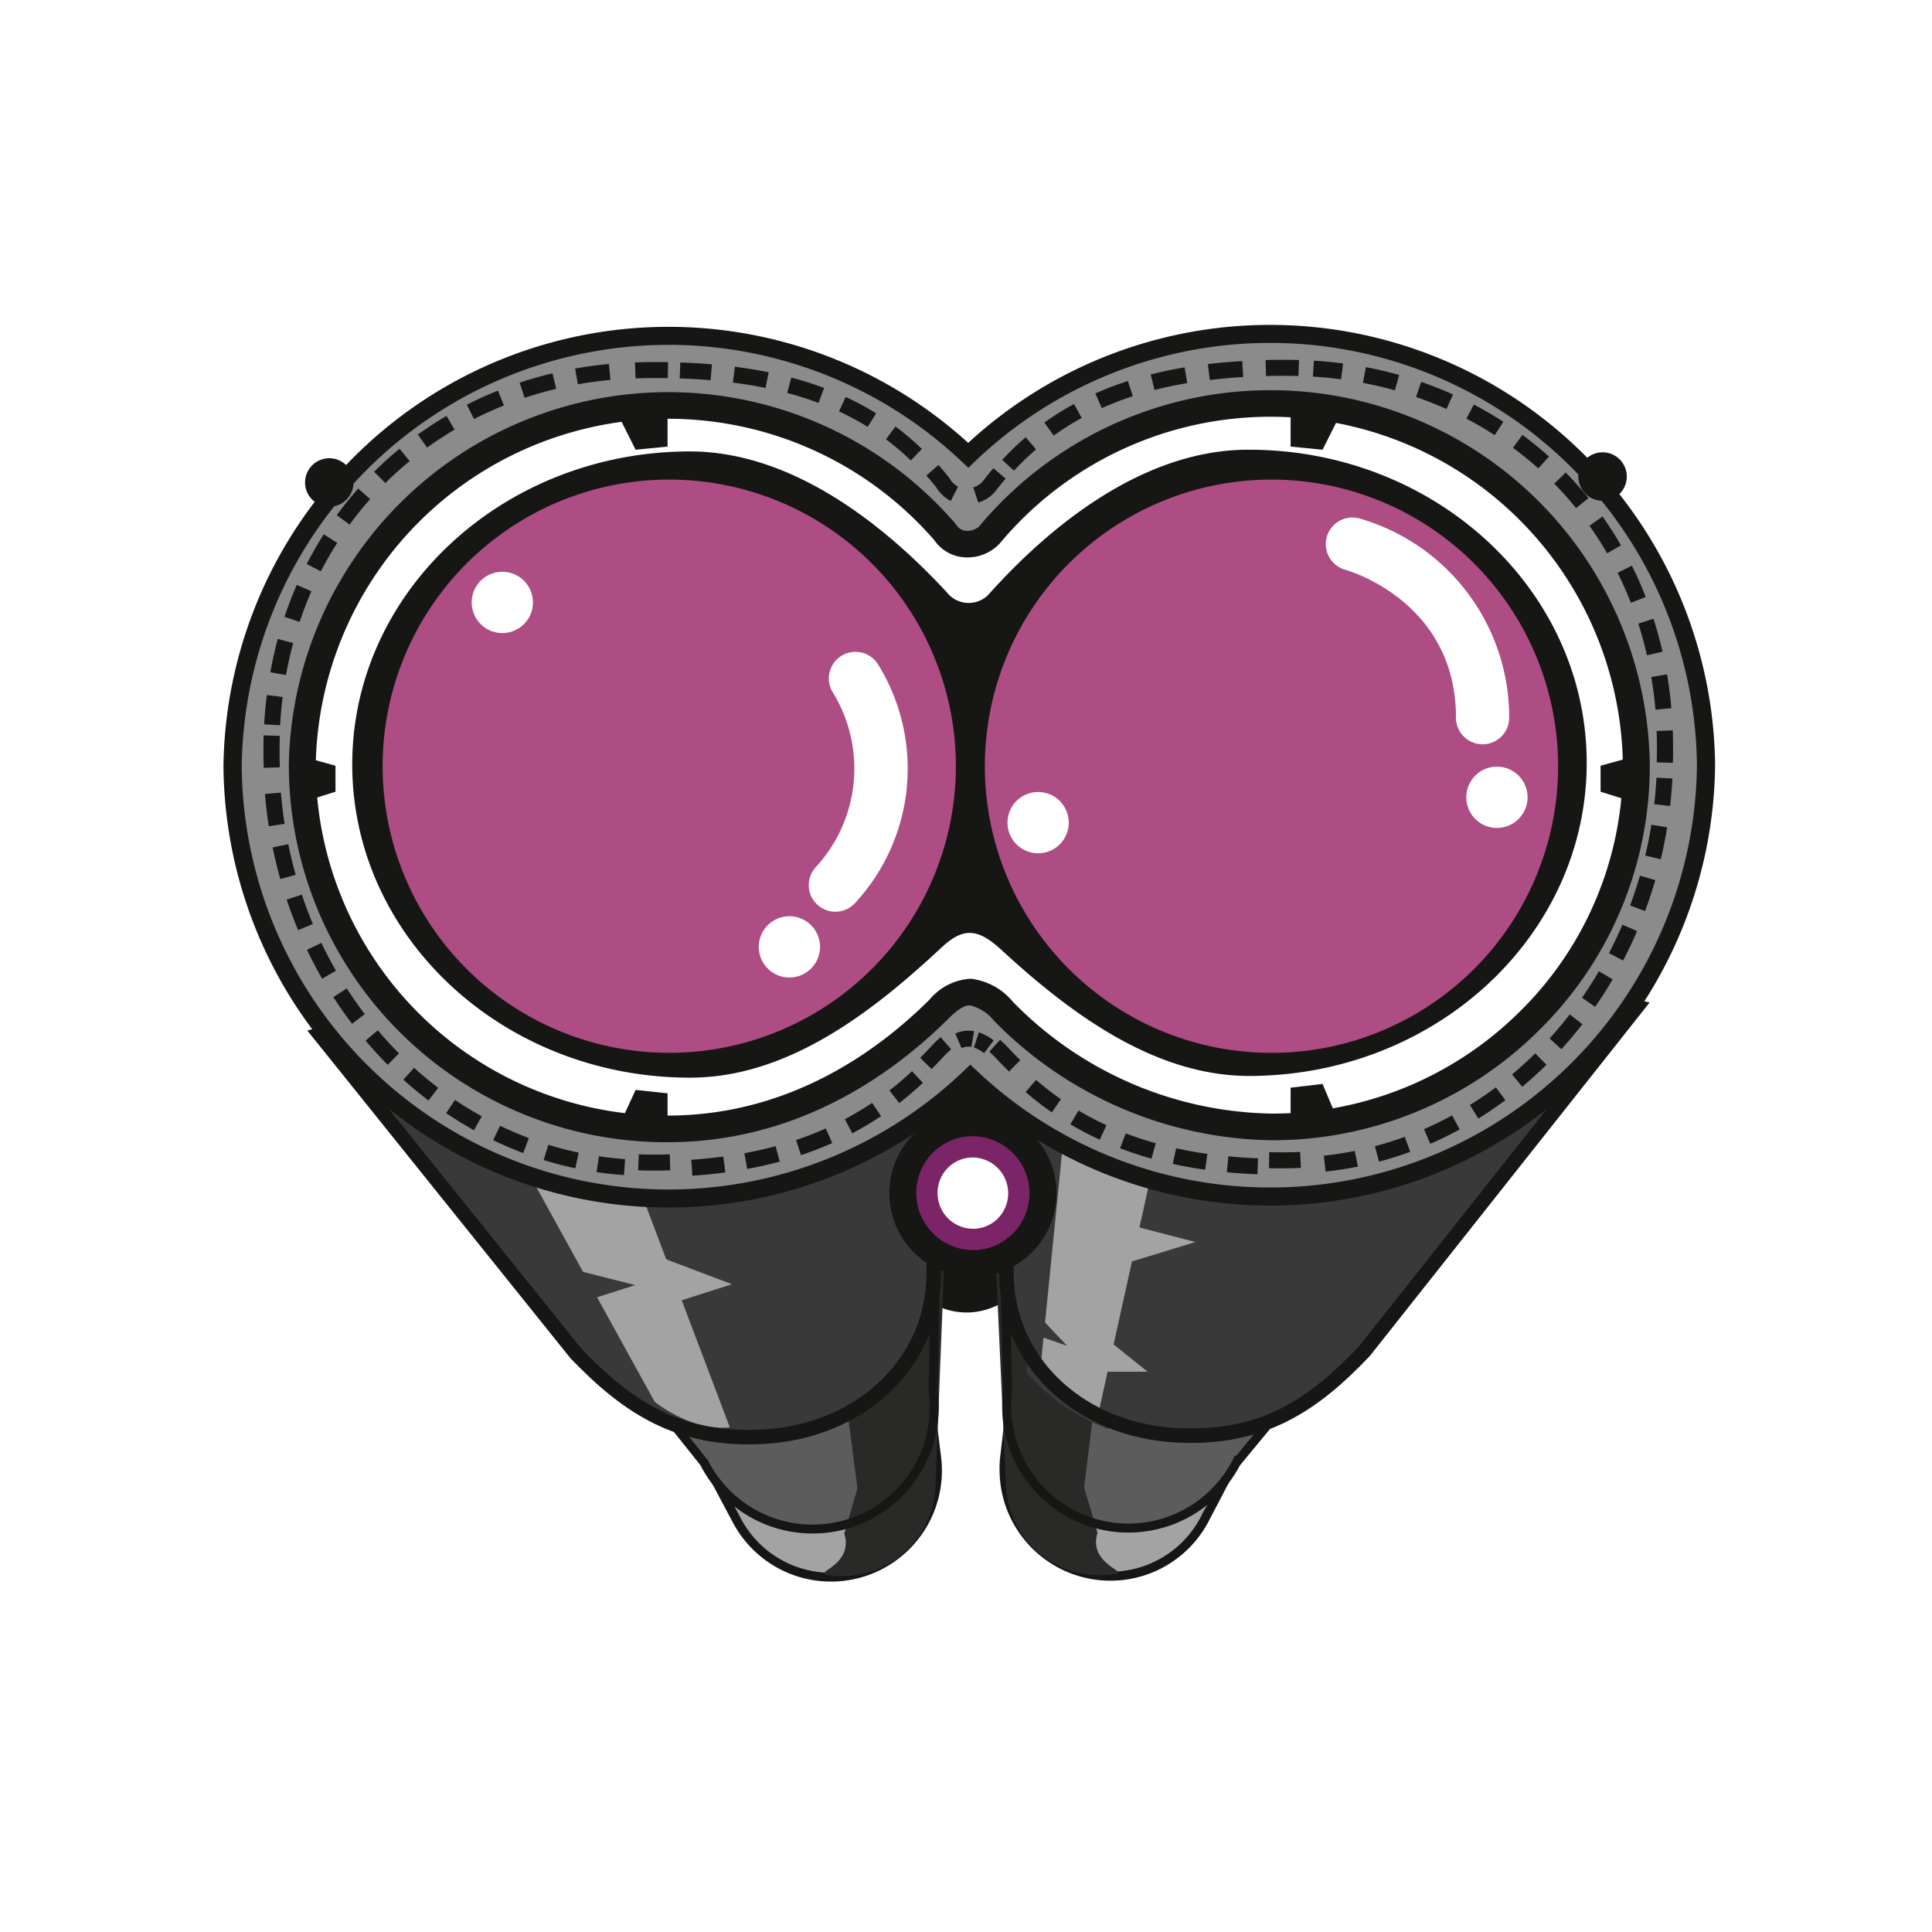
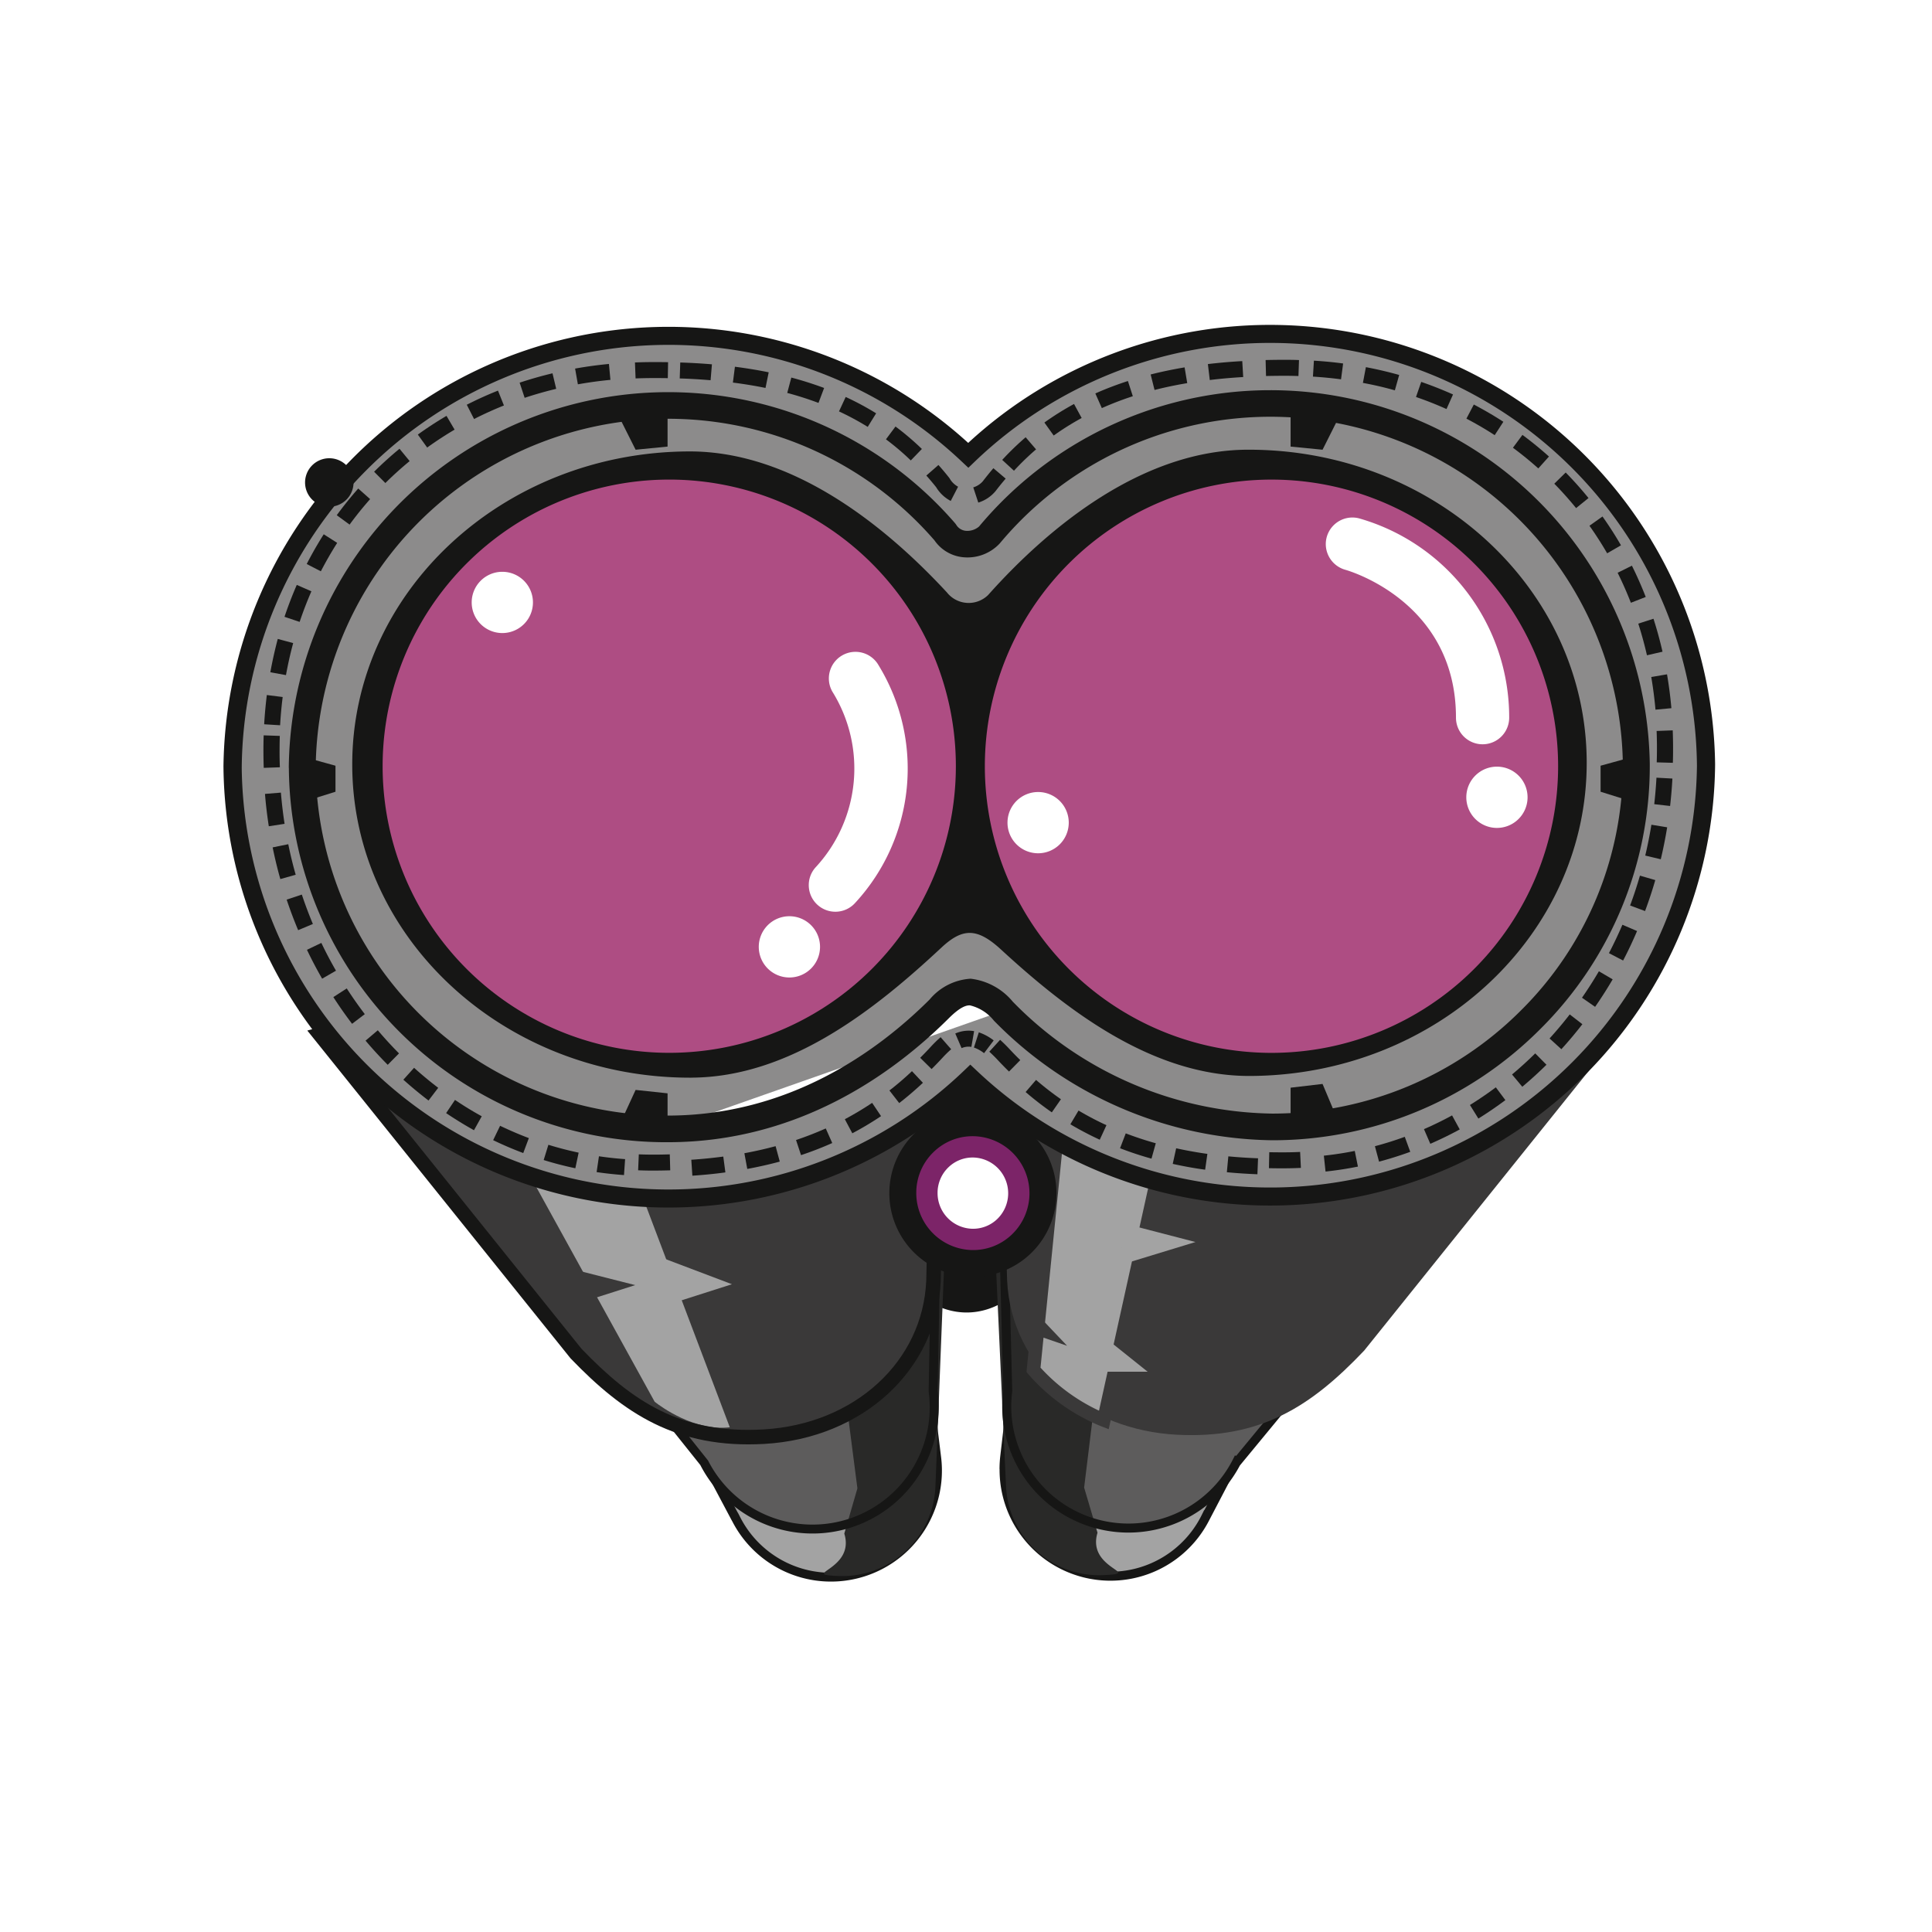
<svg xmlns="http://www.w3.org/2000/svg" width="130" height="130" viewBox="0 0 130 130">
  <defs>
    <filter id="Path_29987" x="6.5" y="15" width="117" height="104" filterUnits="userSpaceOnUse">
      <feOffset dy="2" />
      <feGaussianBlur stdDeviation="1.5" result="blur" />
      <feFlood flood-opacity=".161" />
      <feComposite operator="in" in2="blur" />
      <feComposite in="SourceGraphic" />
    </filter>
    <style>
            .cls-2{fill:#fff}.cls-3{fill:#161615}.cls-4{fill:#a3a3a3}.cls-5{fill:#5d5c5c}.cls-6{fill:#292928}.cls-7{fill:#3a3939}.cls-10{fill:#ae4d83}
        </style>
  </defs>
  <g id="ar_science_v01_marker_binoculars" transform="translate(-380.339 -282.073)">
    <path id="Rectangle_814" data-name="Rectangle 814" transform="translate(380.339 282.073)" style="fill:none" d="M0 0h130v130H0z" />
    <g id="Group_4726" data-name="Group 4726" transform="translate(16.662 164.715)">
      <g transform="translate(363.68 117.36)" style="filter:url(#Path_29987)">
        <path id="Path_29987-2" data-name="Path 29987" class="cls-2" d="M439.825 229.83c2.656-.157 5.369-1.594 6.442-3.727 1.158-2.3 3.511-7.085 3.687-7.393l2.175-1.25c2.962-1.4 5.456-4.763 7.114-6.506l16.119-20.632a60.477 60.477 0 0 0 4.731-7.2c2.2-4.526 2.6-9.987 2.583-15.072a33.367 33.367 0 0 0-47.247-30.17 55.765 55.765 0 0 1-5.624 2.408c-1.7.591-2.378.694-4.825-.648-1.173-.591-1.28-.757-2.343-1.286-.612-.305-.612-.305-1.319-.61a34.2 34.2 0 0 0-8.5-2.408 33.378 33.378 0 0 0-38.141 33.064c.028 8.431 2.488 16.461 8.27 22.629l15.11 19.394s3.7 4.457 5.526 5.507a14.071 14.071 0 0 0 1.594 1l1.923 1.67c.177.307.37.609.575.9a25.591 25.591 0 0 0 2.026 4.521 14.8 14.8 0 0 0 6.467 5.334c5.1 1.422 11.794-1.331 12.582-3.69a13.787 13.787 0 0 0 11.075 4.165z" transform="translate(-363.68 -117.36)" />
      </g>
      <path id="Path_29988" data-name="Path 29988" class="cls-2" d="M486.792 177.889a29.112 29.112 0 0 0-6.3-18.024 1.642 1.642 0 1 0-2.1-2.382 29.281 29.281 0 0 0-41.247-.523 29.278 29.278 0 0 0-41.492 1.057 1.641 1.641 0 1 0-1.987 2.33 29.219 29.219 0 0 0-.852 34.382l-.133.034 6.743 8.274L410.98 217.4a21.4 21.4 0 0 0 4.932 4 10.192 10.192 0 0 0 1.531.942l1.9 2.264h.008a8.357 8.357 0 0 0 1.2 1.743l-.281-.17 1.149 2.161h.005a7.233 7.233 0 0 0 13.663-4.125l-.234-1.9a8.246 8.246 0 0 0 .057-2.567l.067-3.589.058-1.456c.023-.09.044-.182.064-.273a4.912 4.912 0 0 0 1.951.4 5.015 5.015 0 0 0 2.436-.659l.085 1.838.094 3.714a8.255 8.255 0 0 0 .073 2.564l-.223 1.9a7.232 7.232 0 0 0 13.688 4.035h.007l1.135-2.17c-.09.057-.185.115-.28.173a8.371 8.371 0 0 0 1.192-1.751l.034.01 2.185-2.646a19.16 19.16 0 0 0 6.1-4.623l2.8-3.537 15.483-19.254-.124-.03a29.1 29.1 0 0 0 5.05-16.52" transform="translate(-8.317 -8.897)" />
      <path id="Path_29989" data-name="Path 29989" class="cls-3" d="M503.6 278.231c-.022-6.448 3.253-11.686 7.313-11.7s7.369 5.2 7.39 11.65-3.253 11.685-7.314 11.7-7.367-5.2-7.389-11.649" transform="translate(-82.257 -84.043)" />
      <path id="Path_29990" data-name="Path 29990" class="cls-2" d="M503.069 277.82c0-6.514 3.358-11.813 7.5-11.828s7.56 5.3 7.582 11.843v.063A15.848 15.848 0 0 1 516 286.2c-1.418 2.266-3.317 3.517-5.347 3.524s-3.938-1.233-5.371-3.489a15.847 15.847 0 0 1-2.211-8.352zm14.728.077v-.061c-.022-6.345-3.262-11.5-7.223-11.486s-7.147 5.153-7.147 11.469v.064a15.5 15.5 0 0 0 2.155 8.162c1.365 2.149 3.164 3.329 5.067 3.323s3.695-1.2 5.045-3.357a15.479 15.479 0 0 0 2.1-8.114" transform="translate(-81.914 -83.695)" />
      <path id="Path_29991" data-name="Path 29991" class="cls-4" d="M537.131 356.115s-3.789-.932-5.786-5.924l-.323 2.736a7.123 7.123 0 0 0 13.478 3.961h.007l1.117-2.128c-1.972 1.254-5.129 2.592-8.494 1.352" transform="translate(-99.719 -137.499)" />
      <path id="Path_29992" data-name="Path 29992" class="cls-3" d="M530.064 351.366a7.766 7.766 0 0 1 .051-.884l.462-3.954.444 1.113c1.924 4.824 5.575 5.793 5.613 5.8l.032.009c3.233 1.2 6.284-.066 8.273-1.337l.96-.614-1.787 3.419a7.461 7.461 0 0 1-14.044-3.553m.849-2.481-.195 1.667a6.857 6.857 0 0 0 12.98 3.834l.132-.269.014.006.5-.954a9.339 9.339 0 0 1-13.429-4.285" transform="translate(-99.132 -135.148)" />
      <path id="Path_29993" data-name="Path 29993" class="cls-5" d="M531.057 326.787a8.165 8.165 0 0 0 15.4 4.706l.033.009 6.791-8.233-22.481-6.819z" transform="translate(-99.552 -115.846)" />
      <path id="Path_29994" data-name="Path 29994" class="cls-6" d="M530.149 335.677a6.277 6.277 0 0 0 6.561 5.981c2.728-.126-1.156-.378-.406-2.853l-.9-3.038 1.412-11.539-7.372-3.934z" transform="translate(-98.778 -118.313)" />
      <path id="Path_29995" data-name="Path 29995" class="cls-3" d="m529.851 315.213 23.385 7.091-7.187 8.714a8.49 8.49 0 0 1-15.925-5.043zm22.338 7.407-21.711-6.583.253 9.968v.024a7.884 7.884 0 0 0 14.868 4.544l.115-.228.085.026z" transform="translate(-98.943 -115.052)" />
      <path id="Path_29996" data-name="Path 29996" class="cls-7" d="M528.969 274.258c.278 6.029 5.409 10.106 11.457 10.41 5.592.279 8.982-1.885 12.568-5.661l18.13-22.58-42.979-10.527z" transform="translate(-97.527 -70.768)" />
      <path id="Path_29997" data-name="Path 29997" class="cls-4" d="M541.28 304.563 546 283.1l-7.161-4.562-2.257 22.662a12.568 12.568 0 0 0 4.7 3.363" transform="translate(-103.33 -91.689)" />
      <path id="Path_29998" data-name="Path 29998" class="cls-7" d="m535.168 299.855 2.367-23.659 8.109 5.146-4.944 22.364-.5-.194a13 13 0 0 1-4.914-3.512zm3.126-22.1-2.182 21.809a12.52 12.52 0 0 0 3.935 2.894l4.571-20.69z" transform="translate(-102.421 -90.18)" />
-       <path id="Path_29999" data-name="Path 29999" class="cls-3" d="m526.625 244.042 44.6 10.346-18.826 23.786c-3.523 3.71-7.078 6.12-12.979 5.824-6.647-.332-11.67-4.915-11.946-10.9v-.008zm42.875 10.949-41.858-9.711.806 27.78c.254 5.465 4.888 9.655 11.019 9.961 5.539.278 8.779-1.9 12.205-5.5z" transform="translate(-96.551 -69.572)" />
      <path id="Path_30000" data-name="Path 30000" class="cls-4" d="M486.522 356.2s3.781-.958 5.748-5.961l.338 2.733a7.123 7.123 0 0 1-13.452 4.051h-.006l-1.133-2.123c1.982 1.243 5.147 2.56 8.5 1.3" transform="translate(-65.933 -137.53)" />
      <path id="Path_30001" data-name="Path 30001" class="cls-3" d="m475.611 351.648.963.607c2 1.258 5.057 2.5 8.282 1.282l.032-.01c.037-.009 3.683-1 5.575-5.837l.437-1.116.487 3.951a7.466 7.466 0 0 1-14.04 4.386l-.064-.115zm9.446 2.462a9.475 9.475 0 0 1-7.879-.8l.529 1h.007l.114.218a6.859 6.859 0 0 0 12.957-3.919l-.2-1.665a9.436 9.436 0 0 1-5.523 5.176" transform="translate(-64.393 -135.178)" />
      <path id="Path_30002" data-name="Path 30002" class="cls-5" d="M478.4 326.828a8.165 8.165 0 0 1-15.366 4.808l-.032.008-6.846-8.189 22.441-6.966z" transform="translate(-51.959 -115.871)" />
      <path id="Path_30003" data-name="Path 30003" class="cls-6" d="M505.026 335.714a6.275 6.275 0 0 1-6.518 6.024c-2.731-.109 1.15-.385.386-2.855l.882-3.043-1.488-11.532 7.345-3.981z" transform="translate(-78.406 -118.334)" />
      <path id="Path_30004" data-name="Path 30004" class="cls-3" d="m454.56 322.493 23.346-7.247-.2 10.763a8.492 8.492 0 0 1-15.971 5l-2.384-2.985zm22.725-6.418-21.659 6.725 4.19 4.843 2.443 3.069a7.886 7.886 0 0 0 14.841-4.642v-.046z" transform="translate(-50.936 -115.074)" />
      <path id="Path_30005" data-name="Path 30005" class="cls-7" d="M443.853 274.369c-.239 6.03-5.342 10.142-11.388 10.486-5.59.315-9-1.826-12.606-5.579l-18.277-22.462 42.906-10.806z" transform="translate(-17.266 -70.835)" />
      <path id="Path_30006" data-name="Path 30006" class="cls-4" d="m452.454 316.327-8.037-21.282-8.481.4 10.523 19.123s2.971 2.5 5.995 1.762" transform="translate(-39.08 -102.256)" />
      <path id="Path_30007" data-name="Path 30007" class="cls-7" d="m433.685 293.084 9.585-.45 8.378 22.14-.5.123c-3.225.79-6.3-1.752-6.428-1.861l-.064-.054-.041-.074zm8.968.49-7.466.351 10.182 18.466c.4.314 2.683 2 5.054 1.715z" transform="translate(-37.64 -100.71)" />
      <path id="Path_30008" data-name="Path 30008" class="cls-3" d="m401.69 256.228 43.277-12.256-.653 29.093c-.237 5.983-5.231 10.6-11.877 10.977-5.9.334-9.468-2.053-13.016-5.739l-.029-.032zm42.27-10.955-40.584 11.493 16.765 20.875c3.451 3.583 6.706 5.738 12.241 5.425 6.13-.348 10.736-4.568 10.956-10.035z" transform="translate(-17.335 -69.526)" />
      <path id="Path_30009" data-name="Path 30009" d="M417.121 206.934a29.3 29.3 0 0 0 20.242-8.156 28.978 28.978 0 1 0-.139-41.778 29.113 29.113 0 1 0-20.1 49.932" transform="translate(-8.398 -8.976)" style="fill:#8c8b8b" />
      <path id="Path_30010" data-name="Path 30010" class="cls-3" d="M385.943 176.791a29.945 29.945 0 0 1 50.112-21.82 29.948 29.948 0 0 1 50.257 21.59v.1A29.947 29.947 0 0 1 436.2 198.48a29.946 29.946 0 0 1-50.255-21.591v-.1m99.144-.134v-.092a28.72 28.72 0 0 0-48.6-20.325l-.423.406-.426-.4a28.718 28.718 0 0 0-48.467 20.548v.093a28.719 28.719 0 0 0 48.6 20.326l.423-.406.426.4a28.72 28.72 0 0 0 48.469-20.55" transform="translate(-7.23 -7.811)" />
-       <path id="Path_30011" data-name="Path 30011" class="cls-2" d="M425.477 210.641c7.225-.023 13.467-3.359 18.187-8.06 1.542-1.535 2.6-1.533 4.312.154a25.668 25.668 0 0 0 18.083 7.774 24.3 24.3 0 1 0-19.017-39.759 1.934 1.934 0 0 1-2.993-.2 24.44 24.44 0 1 0-18.572 40.094" transform="translate(-16.79 -17.366)" />
+       <path id="Path_30011" data-name="Path 30011" class="cls-2" d="M425.477 210.641c7.225-.023 13.467-3.359 18.187-8.06 1.542-1.535 2.6-1.533 4.312.154" transform="translate(-16.79 -17.366)" />
      <path id="Path_30012" data-name="Path 30012" class="cls-3" d="M398.213 184.661a25.532 25.532 0 0 1 44.837-16.409l.067.089a.844.844 0 0 0 .692.419 1.211 1.211 0 0 0 .852-.294 25.532 25.532 0 0 1 45.13 15.982v.085a24.941 24.941 0 0 1-7.4 17.783 25.44 25.44 0 0 1-17.993 7.45 26.684 26.684 0 0 1-18.74-8.05 2.923 2.923 0 0 0-1.612-1.027c-.231-.007-.628.076-1.424.869-3.8 3.789-10.154 8.313-18.838 8.339a25.39 25.39 0 0 1-25.566-25.151zm43.429-15.282a23.717 23.717 0 0 0-41.618 15.282v.078a23.587 23.587 0 0 0 23.749 23.366c8.065-.025 14-4.261 17.56-7.81a3.9 3.9 0 0 1 2.761-1.4 4.331 4.331 0 0 1 2.836 1.547 24.879 24.879 0 0 0 17.456 7.529 23.632 23.632 0 0 0 16.715-6.921 23.177 23.177 0 0 0 6.879-16.521v-.08a23.718 23.718 0 0 0-41.925-14.846 2.965 2.965 0 0 1-2.342.941 2.654 2.654 0 0 1-2.071-1.17" transform="translate(-15.104 -15.682)" />
      <path id="Path_30013" data-name="Path 30013" class="cls-3" d="M432.931 212.725c6.691-.021 12.471-4.68 16.841-8.757 1.43-1.33 2.406-1.328 4 .134 4.348 4 10.133 8.529 16.745 8.51 12.561-.038 22.709-9.5 22.668-21.139s-10.257-21.038-22.817-21c-7.031.021-13.307 5.12-17.461 9.778a1.869 1.869 0 0 1-2.773-.176c-4.187-4.527-10.408-9.508-17.347-9.487-12.56.039-22.709 9.5-22.666 21.139s10.257 21.039 22.815 21" transform="translate(-22.742 -22.855)" />
      <path id="Path_30014" data-name="Path 30014" class="cls-3" d="M472.782 291.957a32.863 32.863 0 0 0 2.152-.214l.142 1.065c-.719.1-1.466.171-2.222.222zm3.572-.439a26.433 26.433 0 0 0 2.1-.475l.281 1.038c-.7.19-1.441.356-2.187.494zm3.475-.889a22.66 22.66 0 0 0 2-.778l.437.981c-.673.3-1.378.574-2.1.815zm3.284-1.4a20.7 20.7 0 0 0 1.837-1.1l.6.893a21.778 21.778 0 0 1-1.933 1.155zm3-1.933c.521-.4 1.032-.842 1.517-1.3l.737.783c-.511.48-1.047.939-1.595 1.364z" transform="translate(-62.589 -96.562)" />
      <path id="Path_30015" data-name="Path 30015" class="cls-3" d="M522.037 278.711a2.269 2.269 0 0 1 .895-.191 2.133 2.133 0 0 1 .372.033l-.185 1.059a1.1 1.1 0 0 0-.187-.016 1.183 1.183 0 0 0-.471.1zm1.254.944.33-1.023a3.432 3.432 0 0 1 1 .545l-.647.858a2.375 2.375 0 0 0-.684-.38" transform="translate(-94.081 -91.811)" />
      <path id="Path_30016" data-name="Path 30016" class="cls-3" d="m534.923 288.455.7-.813a20.2 20.2 0 0 0 1.675 1.3l-.613.883a21.425 21.425 0 0 1-1.766-1.37m3.014 2.172.549-.924a20.442 20.442 0 0 0 1.878.986l-.45.977a21.521 21.521 0 0 1-1.977-1.038m3.343 1.611.383-1a23.32 23.32 0 0 0 2.021.665l-.289 1.035a22.48 22.48 0 0 1-2.115-.7m3.545 1.053.231-1.05c.679.149 1.387.277 2.1.377l-.15 1.064c-.744-.1-1.479-.236-2.185-.392m3.645.563.1-1.069c.642.061 1.314.105 2 .131l-.043 1.074c-.7-.027-1.392-.073-2.054-.136" transform="translate(-102.233 -97.619)" />
      <path id="Path_30017" data-name="Path 30017" class="cls-3" d="M589.936 256.525c.7-.074 1.395-.181 2.08-.319l.212 1.054a23.56 23.56 0 0 1-2.178.334zm3.436-.636a22.9 22.9 0 0 0 2.009-.632l.369 1.01c-.69.252-1.4.475-2.1.661zm3.3-1.148a23.44 23.44 0 0 0 1.892-.925l.515.944c-.644.351-1.31.676-1.979.967zm3.095-1.625a24.654 24.654 0 0 0 1.741-1.189l.643.861c-.589.439-1.2.856-1.817 1.241zm2.832-2.053c.534-.448 1.06-.926 1.56-1.42l.756.765a26.96 26.96 0 0 1-1.626 1.48zm2.525-2.425c.471-.518.928-1.062 1.357-1.617l.85.658a27.398 27.398 0 0 1-1.413 1.683zm2.182-2.74c.4-.577.783-1.176 1.137-1.78l.927.543c-.367.628-.765 1.25-1.182 1.85zm1.813-3c.323-.62.628-1.263.906-1.911l.987.423c-.288.672-.6 1.34-.94 1.984zm1.424-3.207c.244-.655.466-1.331.662-2.009l1.032.3c-.2.7-.435 1.4-.688 2.084zm1.019-3.359c.162-.68.3-1.378.414-2.075l1.061.173a30.871 30.871 0 0 1-.43 2.151zm.605-3.458c.067-.588.117-1.187.149-1.782l1.073.058a30.547 30.547 0 0 1-.155 1.846z" transform="translate(-137.18 -61.405)" />
      <path id="Path_30018" data-name="Path 30018" class="cls-3" d="m587.887 154.824.065-1.073c.654.039 1.314.1 1.966.189l-.141 1.066a26.638 26.638 0 0 0-1.889-.182m3.362.419.2-1.056c.754.143 1.508.32 2.24.525l-.291 1.035c-.7-.2-1.425-.367-2.15-.5m3.573.948.351-1.016c.724.25 1.444.535 2.14.846l-.439.981a24.36 24.36 0 0 0-2.052-.811m3.39 1.46.5-.953c.679.356 1.348.746 1.988 1.161l-.583.9c-.613-.4-1.254-.77-1.9-1.111m3.127 1.958.64-.865c.615.456 1.215.945 1.785 1.456l-.717.8a23.725 23.725 0 0 0-1.708-1.392m2.783 2.42.767-.753a24.545 24.545 0 0 1 1.535 1.719l-.835.676a23.073 23.073 0 0 0-1.468-1.643m2.368 2.83.876-.622a24.84 24.84 0 0 1 1.244 1.939l-.93.538a23.85 23.85 0 0 0-1.191-1.855m1.894 3.166.962-.479c.339.681.652 1.39.931 2.106l-1 .39a24.277 24.277 0 0 0-.891-2.017m1.389 3.421 1.023-.329c.232.722.437 1.469.608 2.218l-1.047.24a25.767 25.767 0 0 0-.584-2.129m.875 3.592 1.059-.181c.127.744.226 1.51.294 2.278l-1.07.1a28.358 28.358 0 0 0-.283-2.193" transform="translate(-135.865 -12.124)" />
      <path id="Path_30019" data-name="Path 30019" class="cls-3" d="M530.558 160.472a18.707 18.707 0 0 1 1.577-1.524l.7.816a17.647 17.647 0 0 0-1.486 1.436zm2.838-2.514a19.153 19.153 0 0 1 1.994-1.249l.514.944a17.992 17.992 0 0 0-1.882 1.179zm3.428-1.958a22.539 22.539 0 0 1 2.192-.836l.33 1.023a21.115 21.115 0 0 0-2.085.8zm3.722-1.276c.728-.185 1.5-.346 2.284-.478l.178 1.06c-.758.127-1.5.282-2.2.46zm3.851-.7c.742-.088 1.52-.157 2.313-.2l.063 1.073c-.772.045-1.529.111-2.249.2z" transform="translate(-99.444 -12.168)" />
      <path id="Path_30020" data-name="Path 30020" class="cls-3" d="m470.623 155.164.036-1.074c.735.024 1.452.066 2.131.123l-.09 1.071c-.662-.056-1.361-.1-2.077-.12m3.578.278.136-1.066c.779.1 1.544.225 2.273.374l-.215 1.053c-.7-.144-1.441-.265-2.193-.361m3.654.7.276-1.038c.761.2 1.5.439 2.207.7l-.379 1.006a22.599 22.599 0 0 0-2.1-.671m3.478 1.246.453-.975a19.36 19.36 0 0 1 2.048 1.1l-.566.913a18.348 18.348 0 0 0-1.935-1.042m3.162 1.879.642-.862a18.292 18.292 0 0 1 1.776 1.511l-.747.772a17.158 17.158 0 0 0-1.671-1.421" transform="translate(-61.209 -12.341)" />
      <path id="Path_30021" data-name="Path 30021" class="cls-3" d="M393.589 178.617c.038-.656.1-1.318.179-1.968l1.067.134a27.64 27.64 0 0 0-.173 1.9zm.415-3.5c.137-.756.306-1.51.5-2.243l1.037.28c-.19.7-.353 1.429-.485 2.155zm.954-3.731c.243-.728.522-1.45.826-2.147l.984.43a25.146 25.146 0 0 0-.792 2.059zm1.494-3.553c.35-.683.736-1.355 1.145-2l.906.578c-.391.614-.76 1.258-1.1 1.912zm2.022-3.284c.453-.619.938-1.223 1.445-1.795l.8.712c-.485.547-.95 1.125-1.382 1.716zm2.513-2.925c.543-.54 1.117-1.06 1.709-1.546l.682.83c-.565.464-1.116.962-1.634 1.477zm2.942-2.5a24.754 24.754 0 0 1 1.929-1.259l.545.926c-.633.374-1.255.779-1.845 1.206zm3.293-2.008c.68-.346 1.385-.666 2.1-.95l.4 1a24.39 24.39 0 0 0-2.009.911zm3.557-1.485a26.87 26.87 0 0 1 2.212-.63l.249 1.045c-.715.171-1.429.375-2.123.605zm3.732-.948a27.872 27.872 0 0 1 2.277-.311l.1 1.07c-.733.07-1.47.171-2.19.3z" transform="translate(-12.137 -12.524)" />
      <path id="Path_30022" data-name="Path 30022" class="cls-3" d="m393.741 233.972 1.071-.088c.058.7.141 1.41.248 2.1l-1.062.164c-.11-.716-.2-1.448-.257-2.177m.513 3.6 1.054-.215c.14.691.308 1.383.5 2.055l-1.034.291c-.2-.7-.371-1.415-.517-2.132m.943 3.516 1.02-.341c.223.667.473 1.333.744 1.979l-.991.416a29.636 29.636 0 0 1-.773-2.054m1.366 3.375.969-.464c.3.633.634 1.263.984 1.87l-.932.537a28.285 28.285 0 0 1-1.022-1.943m1.778 3.182.9-.583c.381.591.79 1.173 1.214 1.73l-.855.651a28.14 28.14 0 0 1-1.262-1.8m2.172 2.93.82-.695c.455.536.935 1.06 1.428 1.555l-.76.769a27.166 27.166 0 0 1-1.486-1.619m2.54 2.62.719-.8c.522.47 1.068.923 1.624 1.346l-.651.856a27.606 27.606 0 0 1-1.692-1.4m2.873 2.25.6-.891c.582.393 1.186.765 1.8 1.1l-.523.939a26.112 26.112 0 0 1-1.875-1.152m3.165 1.821.467-.967c.632.3 1.283.584 1.935.828l-.377 1.006a24.648 24.648 0 0 1-2.025-.867m3.4 1.337.317-1.026c.67.207 1.355.384 2.036.529l-.222 1.051a23.426 23.426 0 0 1-2.132-.554m3.563.81.157-1.063c.582.086 1.175.151 1.76.192l-.075 1.073a24.74 24.74 0 0 1-1.842-.2" transform="translate(-12.234 -63.193)" />
      <path id="Path_30023" data-name="Path 30023" class="cls-3" d="M393.448 179.942c0-.362.005-.719.017-1.076l1.085.037c-.012.358-.014.716-.016 1.08 0 .344.008.689.021 1.032l-1.085.038q-.02-.531-.021-1.068zm25-26.167q.56-.023 1.129-.025c.367 0 .735 0 1.1.007l-.019 1.075c-.358-.006-.718-.009-1.079-.007s-.729.01-1.089.024zm.213 54.358.046-1.074c.345.014.691.02 1.038.02s.7-.009 1.046-.018l.03 1.074c-.354.01-.713.016-1.073.018s-.727-.006-1.088-.021m18.98-7.569c.238-.236.478-.486.714-.742a8.08 8.08 0 0 1 .661-.645l.711.811a7.176 7.176 0 0 0-.57.557c-.246.268-.5.53-.748.777zm.414-39.177.814-.712c.24.268.475.547.719.855l.037.053a1.453 1.453 0 0 0 .566.554l-.494.957a2.491 2.491 0 0 1-.981-.924 18.08 18.08 0 0 0-.661-.784m3.158.795a1.367 1.367 0 0 0 .644-.412c.229-.3.468-.595.71-.877l.827.7a18.38 18.38 0 0 0-.672.829 2.451 2.451 0 0 1-1.171.784zm1.078 37.973.728-.8c.207.186.419.394.646.638.25.268.483.506.712.727l-.758.77a21.52 21.52 0 0 1-.752-.768c-.2-.216-.4-.408-.576-.57m18.593-46.537c.368-.01.741-.015 1.116-.016s.755 0 1.131.017l-.037 1.074c-.361-.012-.725-.018-1.09-.016s-.73.006-1.092.015zm.224 54.377.023-1.075c.345.008.691.01 1.039.009s.692-.01 1.037-.027l.052 1.074c-.351.016-.716.027-1.086.028s-.713 0-1.065-.009m26.085-29.419 1.085-.041c.014.368.022.742.023 1.117 0 .358 0 .713-.015 1.067l-1.085-.031a29.502 29.502 0 0 0-.007-2.111" transform="translate(-12.046 -12.028)" />
      <path id="Path_30024" data-name="Path 30024" class="cls-3" d="M509.653 298.731a5.623 5.623 0 1 1 5.622 5.622 5.623 5.623 0 0 1-5.622-5.622" transform="translate(-86.135 -101.085)" />
      <path id="Path_30025" data-name="Path 30025" class="cls-2" d="M516.281 302.857a3.242 3.242 0 0 1 3.324-3.178 3.275 3.275 0 0 1 3.17 3.357 3.242 3.242 0 0 1-3.324 3.18 3.276 3.276 0 0 1-3.17-3.359" transform="translate(-90.388 -105.307)" />
      <path id="Path_30026" data-name="Path 30026" d="M514.716 301.929v-.09a3.807 3.807 0 0 1 1.19-2.688 3.761 3.761 0 0 1 2.712-1.038 3.841 3.841 0 0 1 2.525 6.617 3.762 3.762 0 0 1-2.712 1.041 3.84 3.84 0 0 1-3.716-3.841m1.433-.057v.057a2.4 2.4 0 0 0 2.322 2.409 2.341 2.341 0 0 0 1.687-.648 2.408 2.408 0 0 0-1.579-4.145 2.336 2.336 0 0 0-1.686.646 2.382 2.382 0 0 0-.744 1.681" transform="translate(-89.384 -104.301)" style="fill:#7c2468" />
      <path id="Path_30027" data-name="Path 30027" class="cls-3" d="m459.5 163.816 1.1 2.191 2.15-.211v-2.283z" transform="translate(-54.154 -18.388)" />
      <path id="Path_30028" data-name="Path 30028" class="cls-3" d="m587.685 163.816-1.1 2.191-2.15-.211v-2.283z" transform="translate(-133.916 -18.388)" />
      <path id="Path_30029" data-name="Path 30029" class="cls-3" d="m402.338 227.839 1.664.46v1.751l-1.664.521z" transform="translate(-17.751 -59.418)" />
      <path id="Path_30030" data-name="Path 30030" class="cls-3" d="m643.575 227.839-1.665.46v1.751l1.665.521z" transform="translate(-170.533 -59.418)" />
      <path id="Path_30031" data-name="Path 30031" class="cls-3" d="m459.5 291.94 1.1-2.389 2.15.23v2.49z" transform="translate(-54.154 -98.855)" />
      <path id="Path_30032" data-name="Path 30032" class="cls-3" d="m587.685 291.053-1.1-2.618-2.15.252v2.728z" transform="translate(-133.916 -98.141)" />
      <path id="Path_30033" data-name="Path 30033" class="cls-3" d="M404.533 173.707a1.631 1.631 0 1 1-1.631-1.631 1.631 1.631 0 0 1 1.631 1.631" transform="translate(-17.067 -23.884)" />
-       <path id="Path_30034" data-name="Path 30034" class="cls-3" d="M640.991 172.591a1.631 1.631 0 1 1-1.632-1.631 1.631 1.631 0 0 1 1.632 1.631" transform="translate(-167.85 -23.167)" />
      <path id="Path_30035" data-name="Path 30035" class="cls-10" d="M564.84 194.872a19.287 19.287 0 1 1-19.287-19.287 19.287 19.287 0 0 1 19.287 19.287" transform="translate(-96.321 -25.956)" />
      <path id="Path_30036" data-name="Path 30036" class="cls-10" d="M435.123 175.581a19.286 19.286 0 1 1-19.287 19.287 19.286 19.286 0 0 1 19.287-19.287" transform="translate(-26.413 -25.953)" />
      <path id="Path_30037" data-name="Path 30037" class="cls-2" d="M590.787 184.577a1.791 1.791 0 0 1 2.257-1.727 13.925 13.925 0 0 1 10.084 13.4v.007a1.79 1.79 0 0 1-3.581 0v-.006c0-7.763-7.146-9.862-7.451-9.947a1.8 1.8 0 0 1-1.309-1.725" transform="translate(-137.901 -30.608)" />
      <path id="Path_30038" data-name="Path 30038" class="cls-2" d="M617.247 232.752a2.061 2.061 0 1 1 2.913.094 2.059 2.059 0 0 1-2.913-.094" transform="translate(-154.348 -60.337)" />
      <path id="Path_30039" data-name="Path 30039" class="cls-2" d="M494.726 223.479a1.781 1.781 0 0 1 .448-1.183 9.787 9.787 0 0 0 1.139-11.837 1.79 1.79 0 1 1 3.111-1.772 13.315 13.315 0 0 1-1.565 15.977 1.79 1.79 0 0 1-3.133-1.185" transform="translate(-76.629 -46.564)" />
      <path id="Path_30040" data-name="Path 30040" class="cls-2" d="M485.451 259.221a2.061 2.061 0 1 1 2.061 2.061 2.061 2.061 0 0 1-2.061-2.061" transform="translate(-70.718 -78.151)" />
      <path id="Path_30041" data-name="Path 30041" class="cls-2" d="M432.03 195.021a2.061 2.061 0 1 1 2.061 2.061 2.061 2.061 0 0 1-2.061-2.061" transform="translate(-36.614 -37.127)" />
      <path id="Path_30042" data-name="Path 30042" class="cls-2" d="M531.733 236.069a2.061 2.061 0 1 1 2.061 2.061 2.06 2.06 0 0 1-2.061-2.061" transform="translate(-100.264 -63.357)" />
      <path id="Path_30043" data-name="Path 30043" class="cls-4" d="m466.112 320.327 5.183 1.963-4.3 1.374z" transform="translate(-58.368 -118.519)" />
      <path id="Path_30044" data-name="Path 30044" class="cls-4" d="m549.305 336.139 2.687 2.15h-3.3z" transform="translate(-111.092 -128.631)" />
      <path id="Path_30045" data-name="Path 30045" class="cls-7" d="m451.412 323.139 3.994 1.015-3.136 1z" transform="translate(-48.988 -120.324)" />
      <path id="Path_30046" data-name="Path 30046" class="cls-7" d="m537.586 331.7 1.907 2.008-1.907-.657z" transform="translate(-104.012 -125.795)" />
      <path id="Path_30047" data-name="Path 30047" class="cls-4" d="m552.642 314.815 4.3 1.116-5.52 1.686z" transform="translate(-112.825 -115)" />
    </g>
  </g>
</svg>